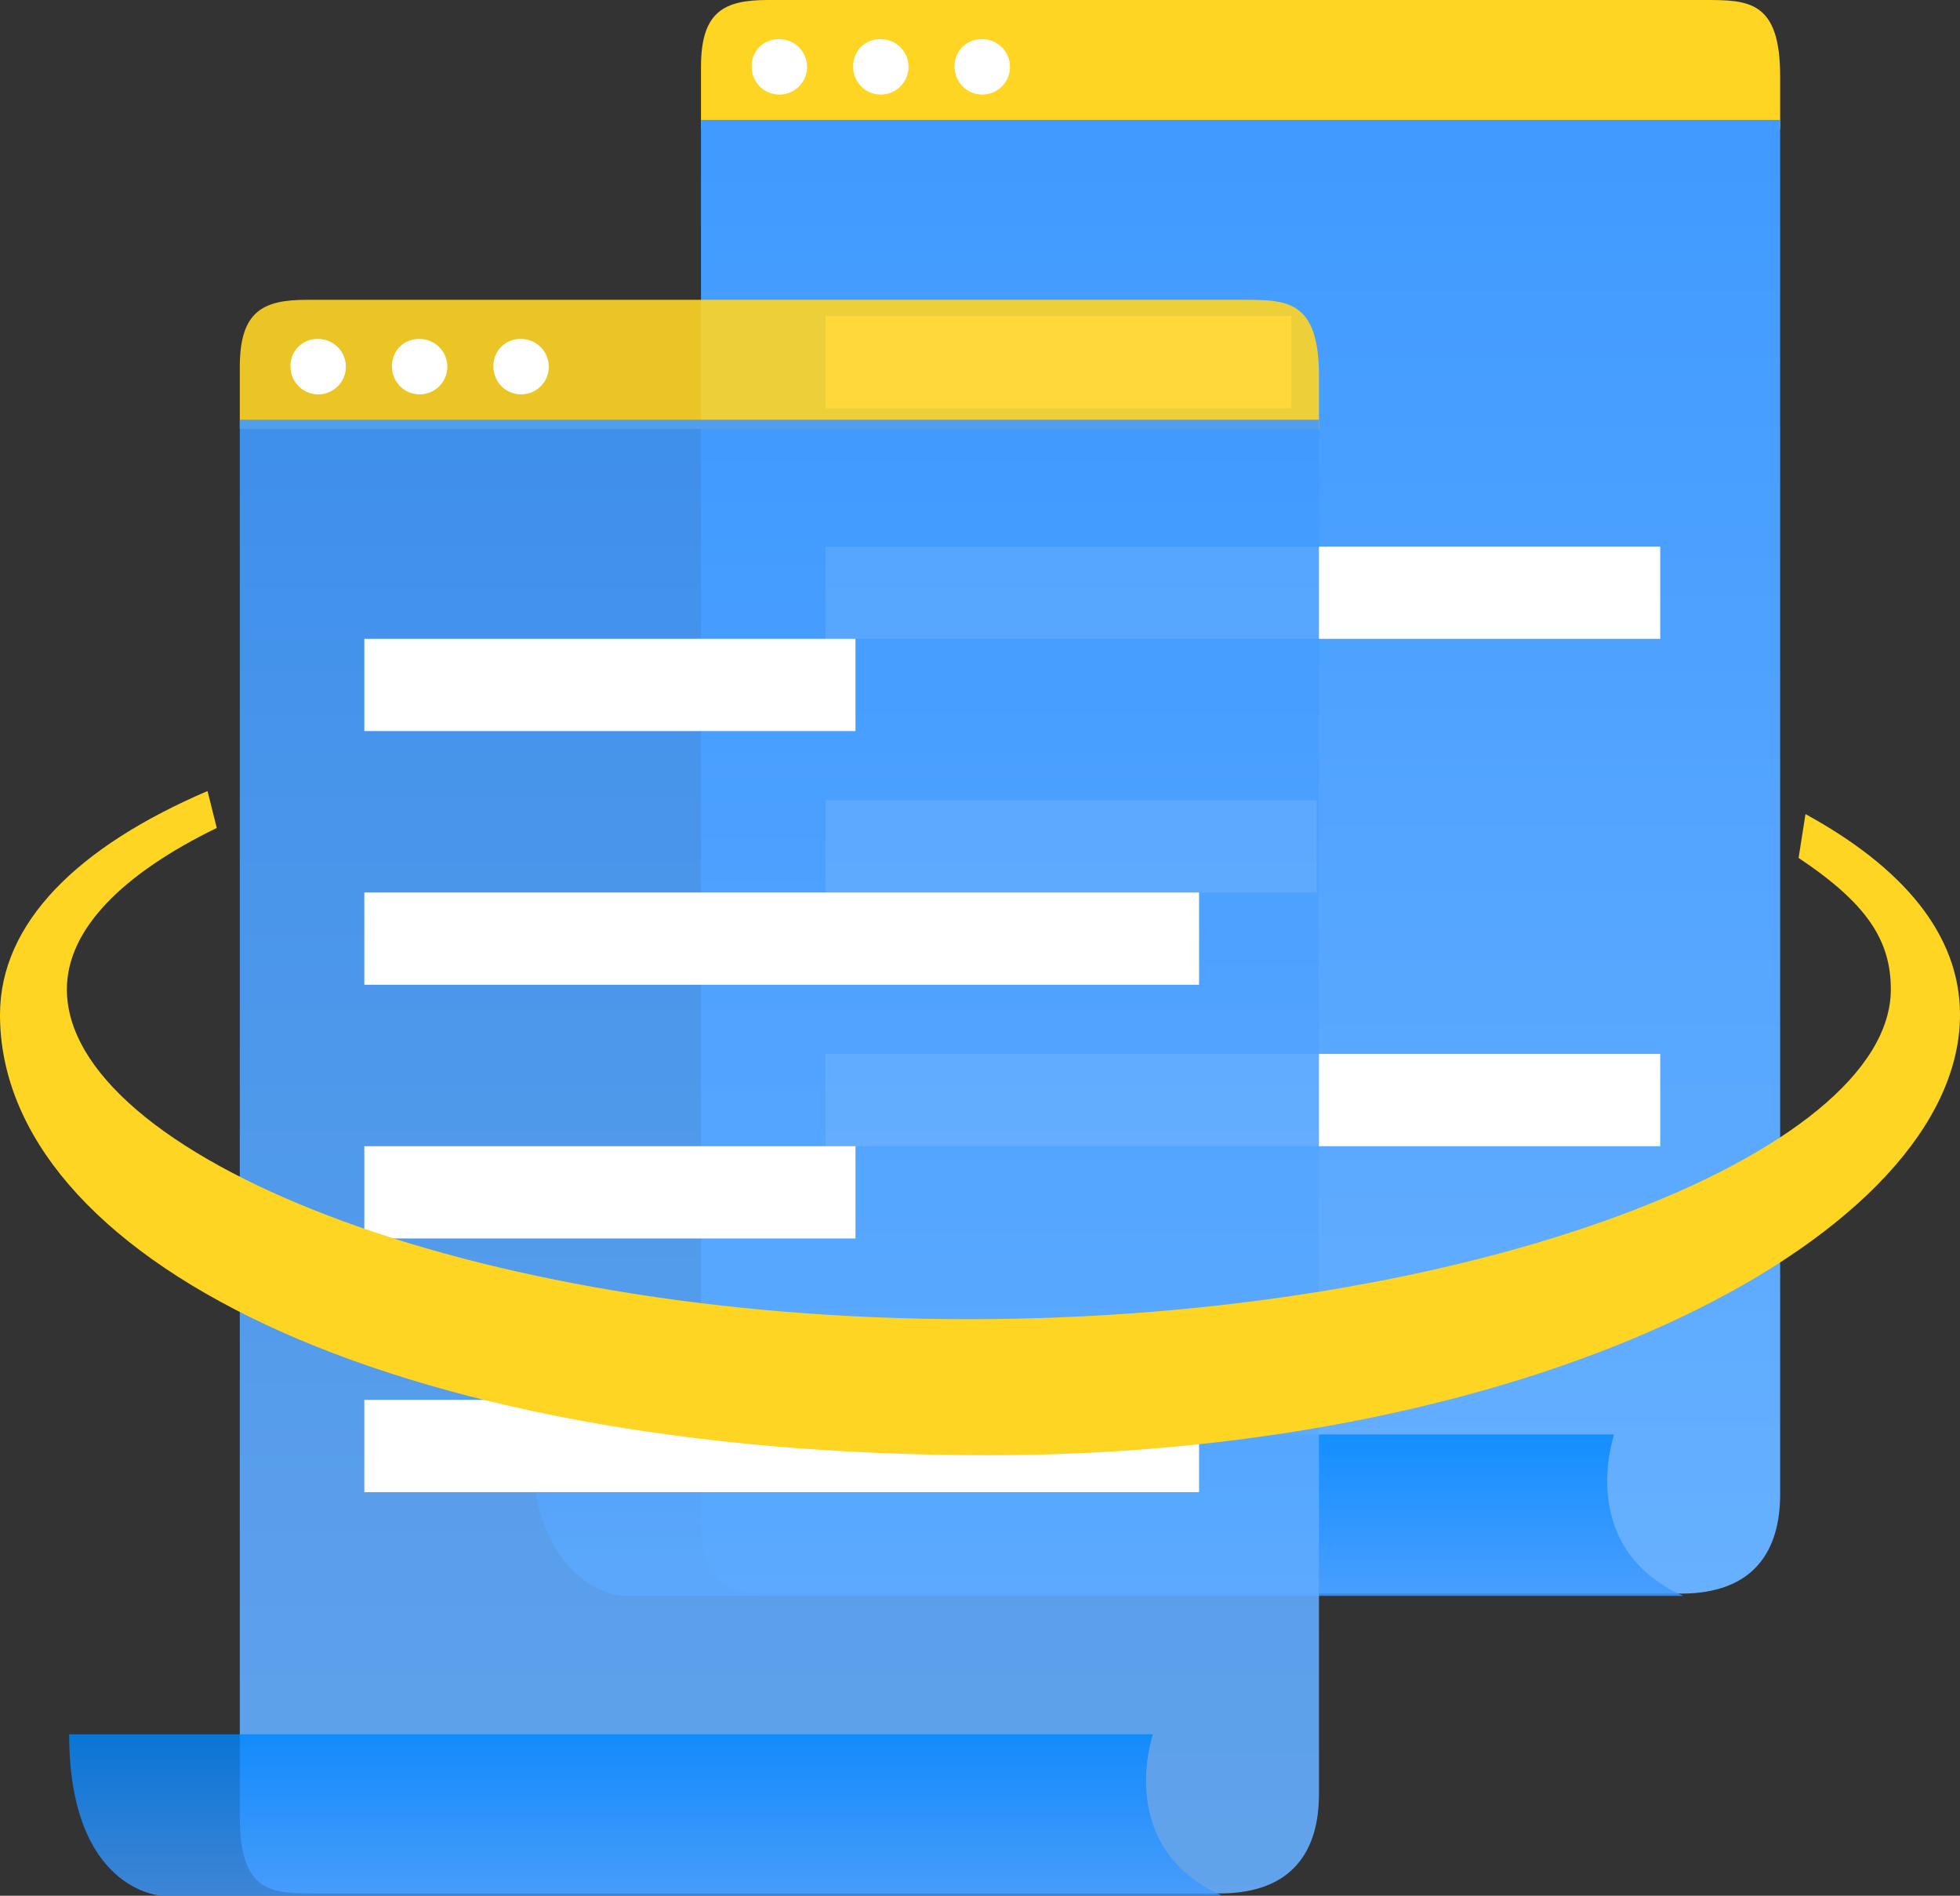
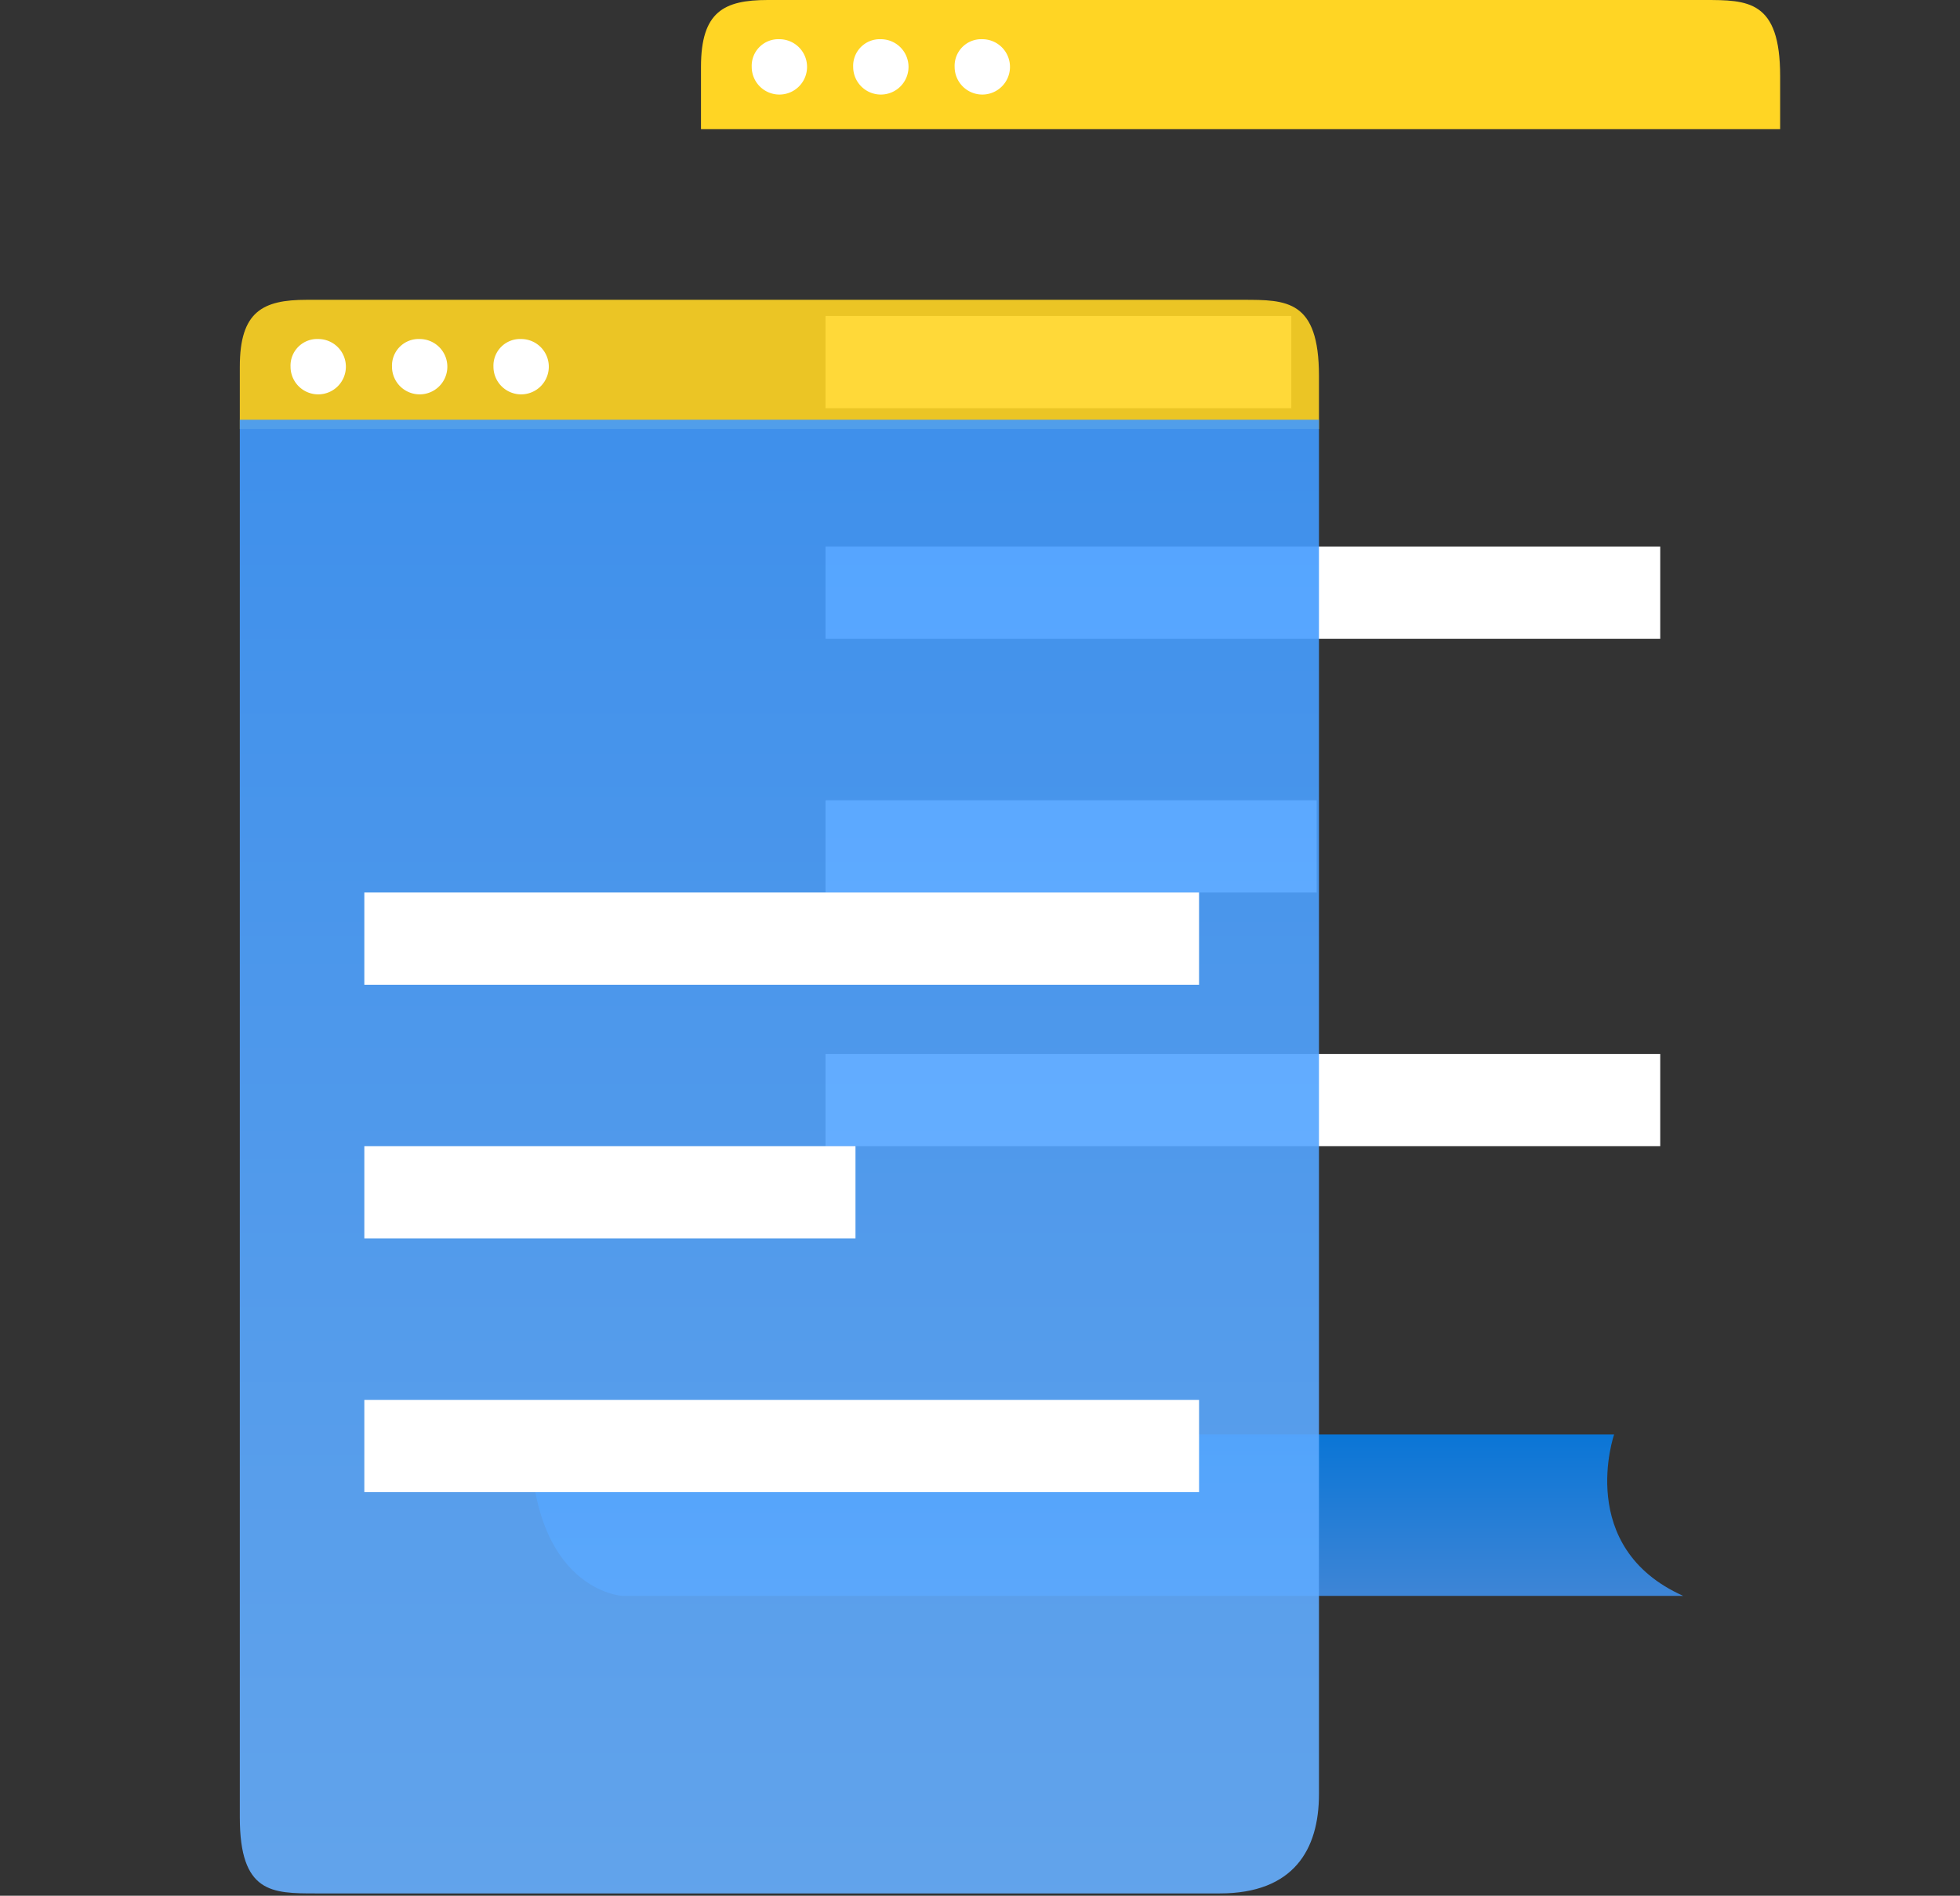
<svg xmlns="http://www.w3.org/2000/svg" width="85" height="82.2" viewBox="0 0 85 82.2">
  <rect x="0" y="0" width="85" height="82.2" fill="#333333" stroke="none" />
  <defs>
    <style>.a,.f,.h{fill:#ffd524;}.a,.b,.c,.f,.g{fill-rule:evenodd;}.b,.e{fill:#fff;}.c,.g{fill:url(#a);}.d{opacity:0.8;fill:url(#b);}.f,.g{opacity:0.9;}</style>
    <linearGradient id="a" x1="0.5" y1="1.002" x2="0.5" y2="0.001" gradientUnits="objectBoundingBox">
      <stop offset="0" stop-color="#67b0ff" />
      <stop offset="1" stop-color="#409aff" />
    </linearGradient>
    <linearGradient id="b" x1="0.5" y1="1" x2="0.5" gradientUnits="objectBoundingBox">
      <stop offset="0" stop-color="#419aff" />
      <stop offset="1" stop-color="#0086ff" />
    </linearGradient>
  </defs>
  <g transform="translate(-4597 1155.2)">
    <path class="a" d="M1449.4,493.4h46.8v-2.3c0-3.3-1.4-3.3-3.3-3.3h-40.6c-1.9,0-2.9.5-2.9,2.9v2.7Z" transform="translate(3178 -1643)" />
    <path class="b" d="M1461.6,489.5a1.2,1.2,0,1,1-1.2,1.2A1.155,1.155,0,0,1,1461.6,489.5Zm-4.4,0a1.2,1.2,0,1,1-1.2,1.2A1.155,1.155,0,0,1,1457.2,489.5Zm-4.4,0a1.2,1.2,0,1,1-1.2,1.2A1.155,1.155,0,0,1,1452.8,489.5Z" transform="translate(3178 -1643)" />
-     <path class="c" d="M1496.2,552.3V493h-46.8v60.6c0,3.3,1.4,3.3,3.3,3.3h39.2c3.2,0,4.3-1.9,4.3-4.3Z" transform="translate(3178 -1643)" />
    <path class="d" d="M1446,557s-4-.2-4-7h47s-1.7,4.9,3,7" transform="translate(3178 -1643)" />
    <rect class="e" width="20.2" height="4" transform="translate(4632.8 -1141.5)" />
    <path class="f" d="M1429.4,506.4h46.8v-2.3c0-3.3-1.4-3.3-3.3-3.3h-40.6c-1.9,0-2.9.5-2.9,2.9v2.7Z" transform="translate(3178 -1643)" />
    <rect class="e" width="36.2" height="4" transform="translate(4632.8 -1131.5)" />
    <rect class="e" width="21.3" height="4" transform="translate(4632.8 -1120.5)" />
    <rect class="e" width="36.2" height="4" transform="translate(4632.8 -1109.5)" />
    <path class="b" d="M1441.6,502.5a1.2,1.2,0,1,1-1.2,1.2A1.155,1.155,0,0,1,1441.6,502.5Zm-4.4,0a1.2,1.2,0,1,1-1.2,1.2A1.155,1.155,0,0,1,1437.2,502.5Zm-4.4,0a1.2,1.2,0,1,1-1.2,1.2A1.155,1.155,0,0,1,1432.8,502.5Z" transform="translate(3178 -1643)" />
    <path class="g" d="M1476.2,565.3V506h-46.8v60.6c0,3.3,1.4,3.3,3.3,3.3h39.2c3.2,0,4.3-1.9,4.3-4.3Z" transform="translate(3178 -1643)" />
-     <path class="d" d="M1426,570s-4-.2-4-7h47s-1.7,4.9,3,7" transform="translate(3178 -1643)" />
-     <rect class="e" width="21.3" height="4" transform="translate(4612.8 -1127.5)" />
    <rect class="e" width="36.2" height="4" transform="translate(4612.8 -1116.5)" />
    <rect class="e" width="21.3" height="4" transform="translate(4612.8 -1105.5)" />
    <rect class="e" width="36.2" height="4" transform="translate(4612.8 -1094.5)" />
-     <path class="h" d="M1497.3,523.1l-.3,1.9c3,2,4,3.6,4,5.7,0,7.1-18.1,14.3-40,14.3s-39.1-7.2-39.1-14.3c0-2.6,2.4-5,6.5-7l-.4-1.6c-5.6,2.4-9,5.7-9,9.7,0,10.4,16.5,19.1,42.9,19.1,23.9,0,42.1-9.6,42.1-19.1C1504,528.3,1501.5,525.4,1497.3,523.1Z" transform="translate(3178 -1643)" />
  </g>
</svg>